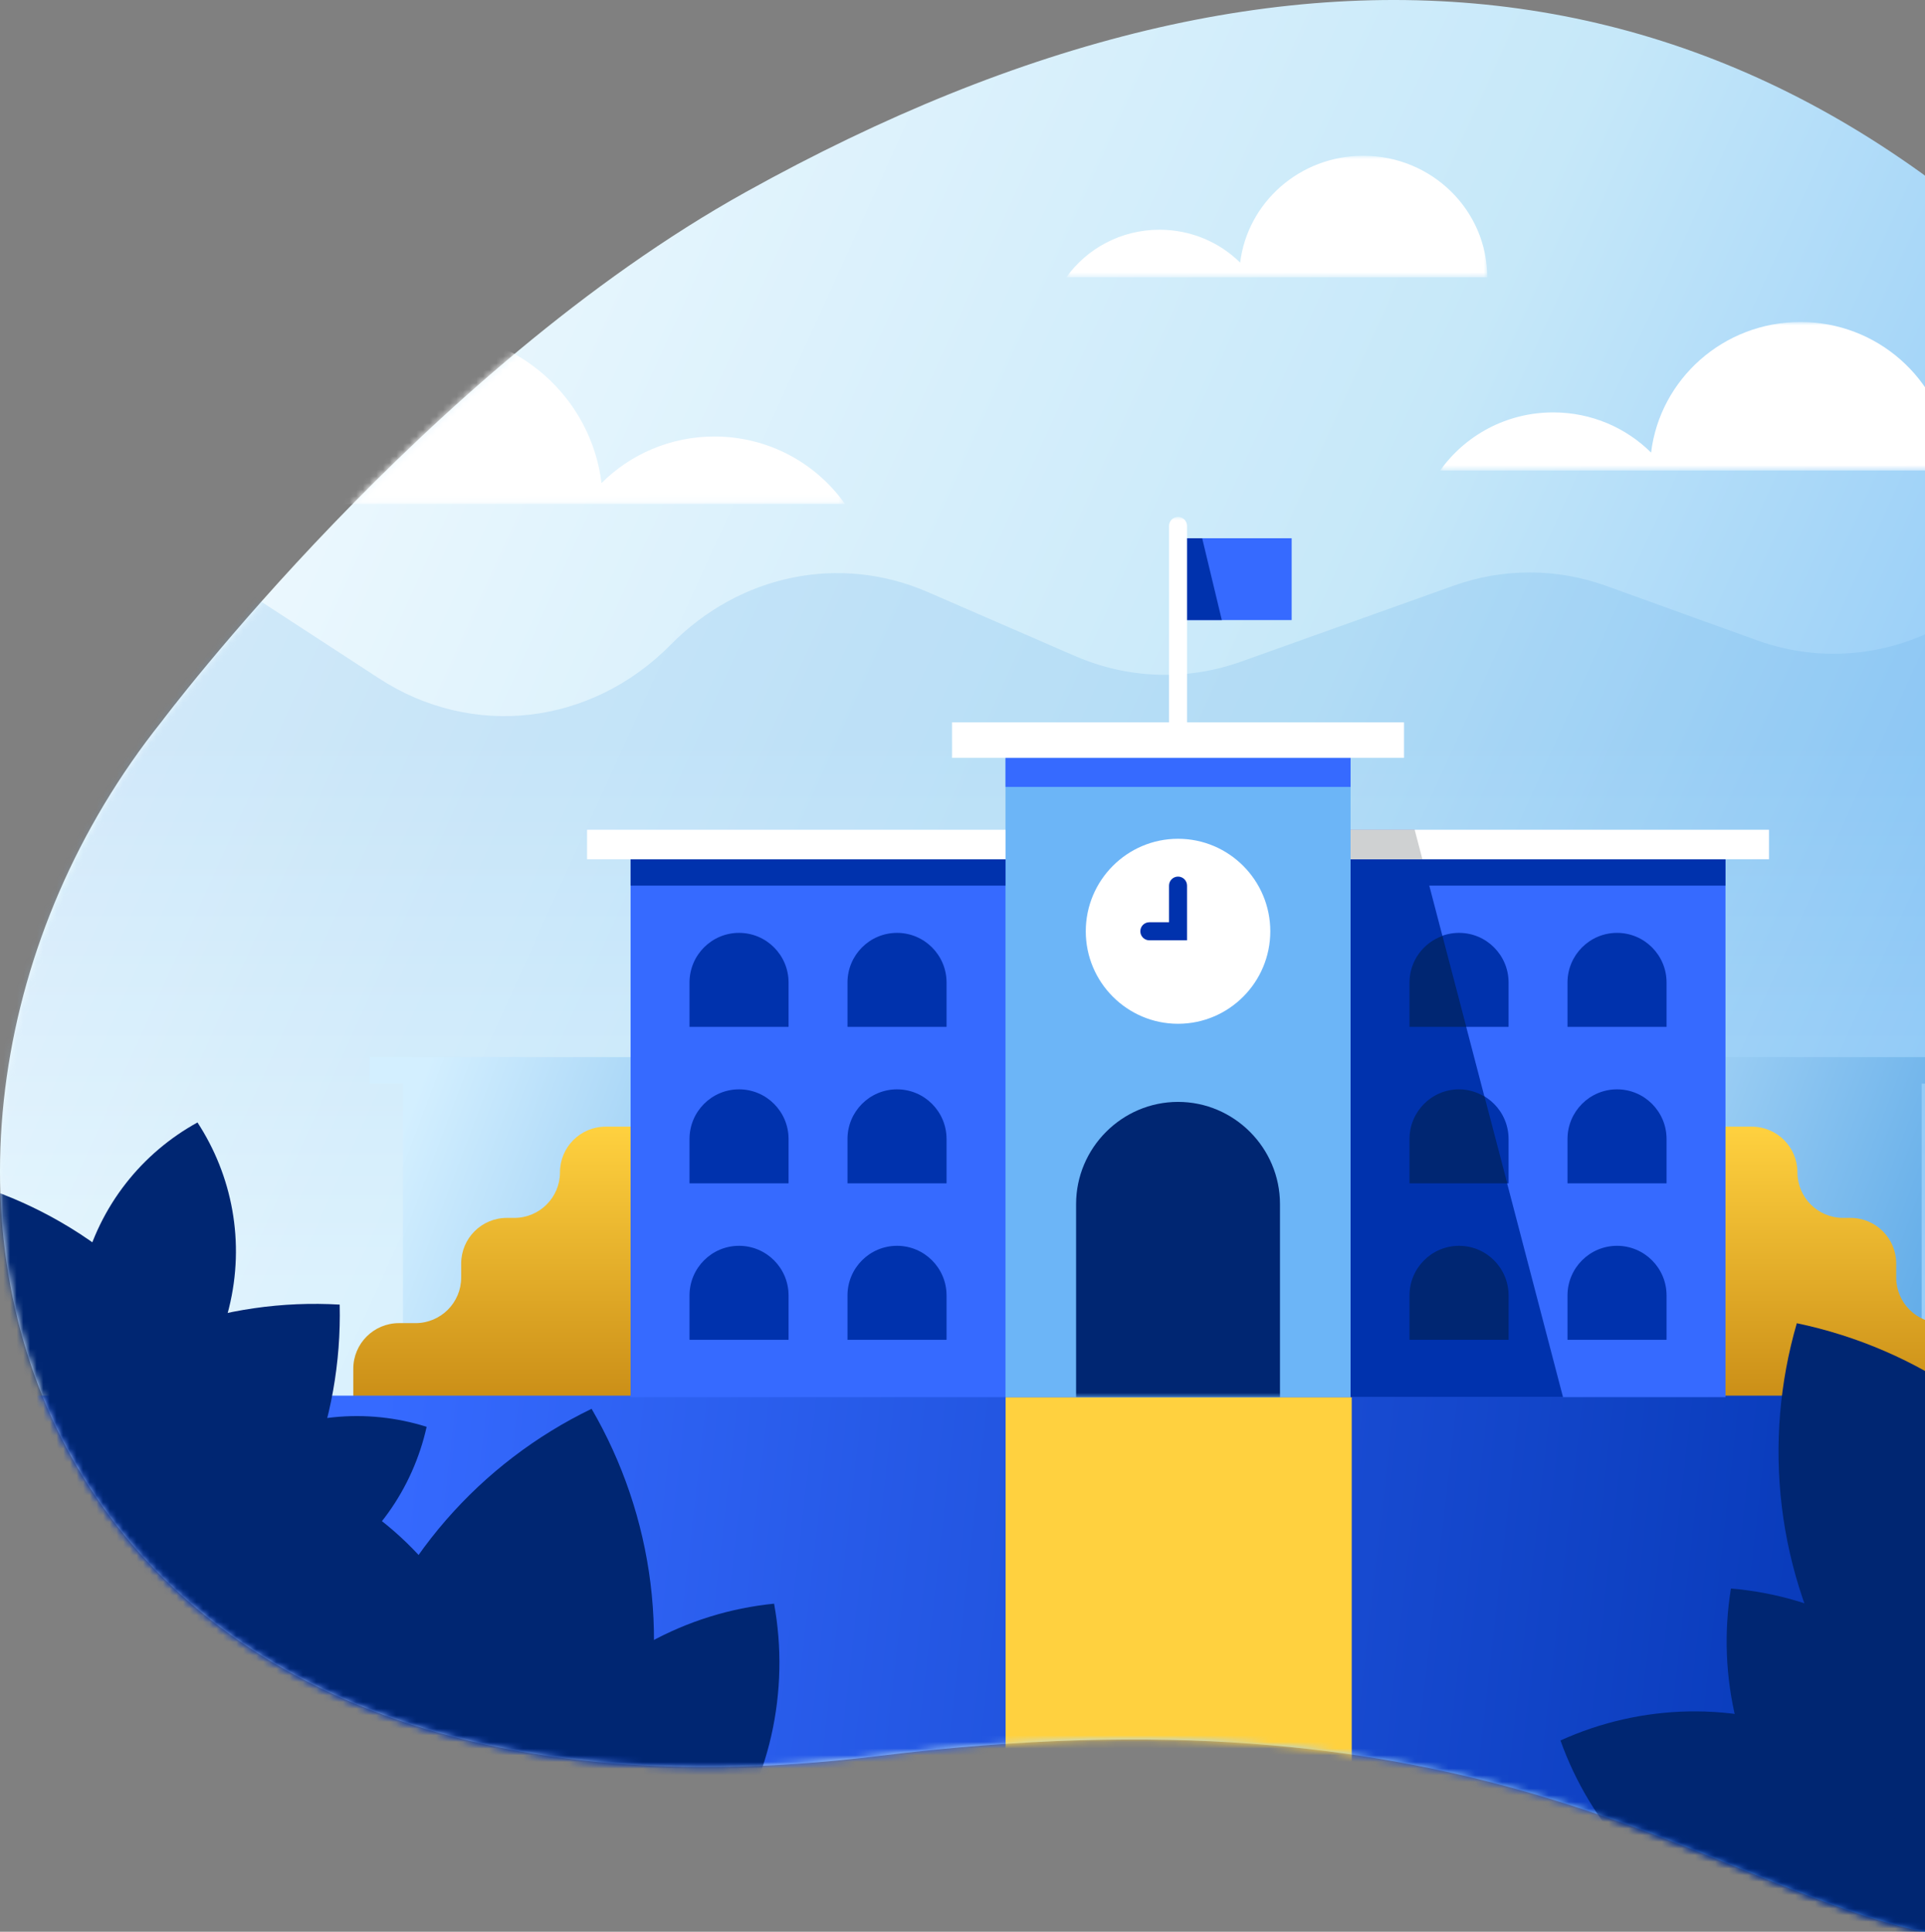
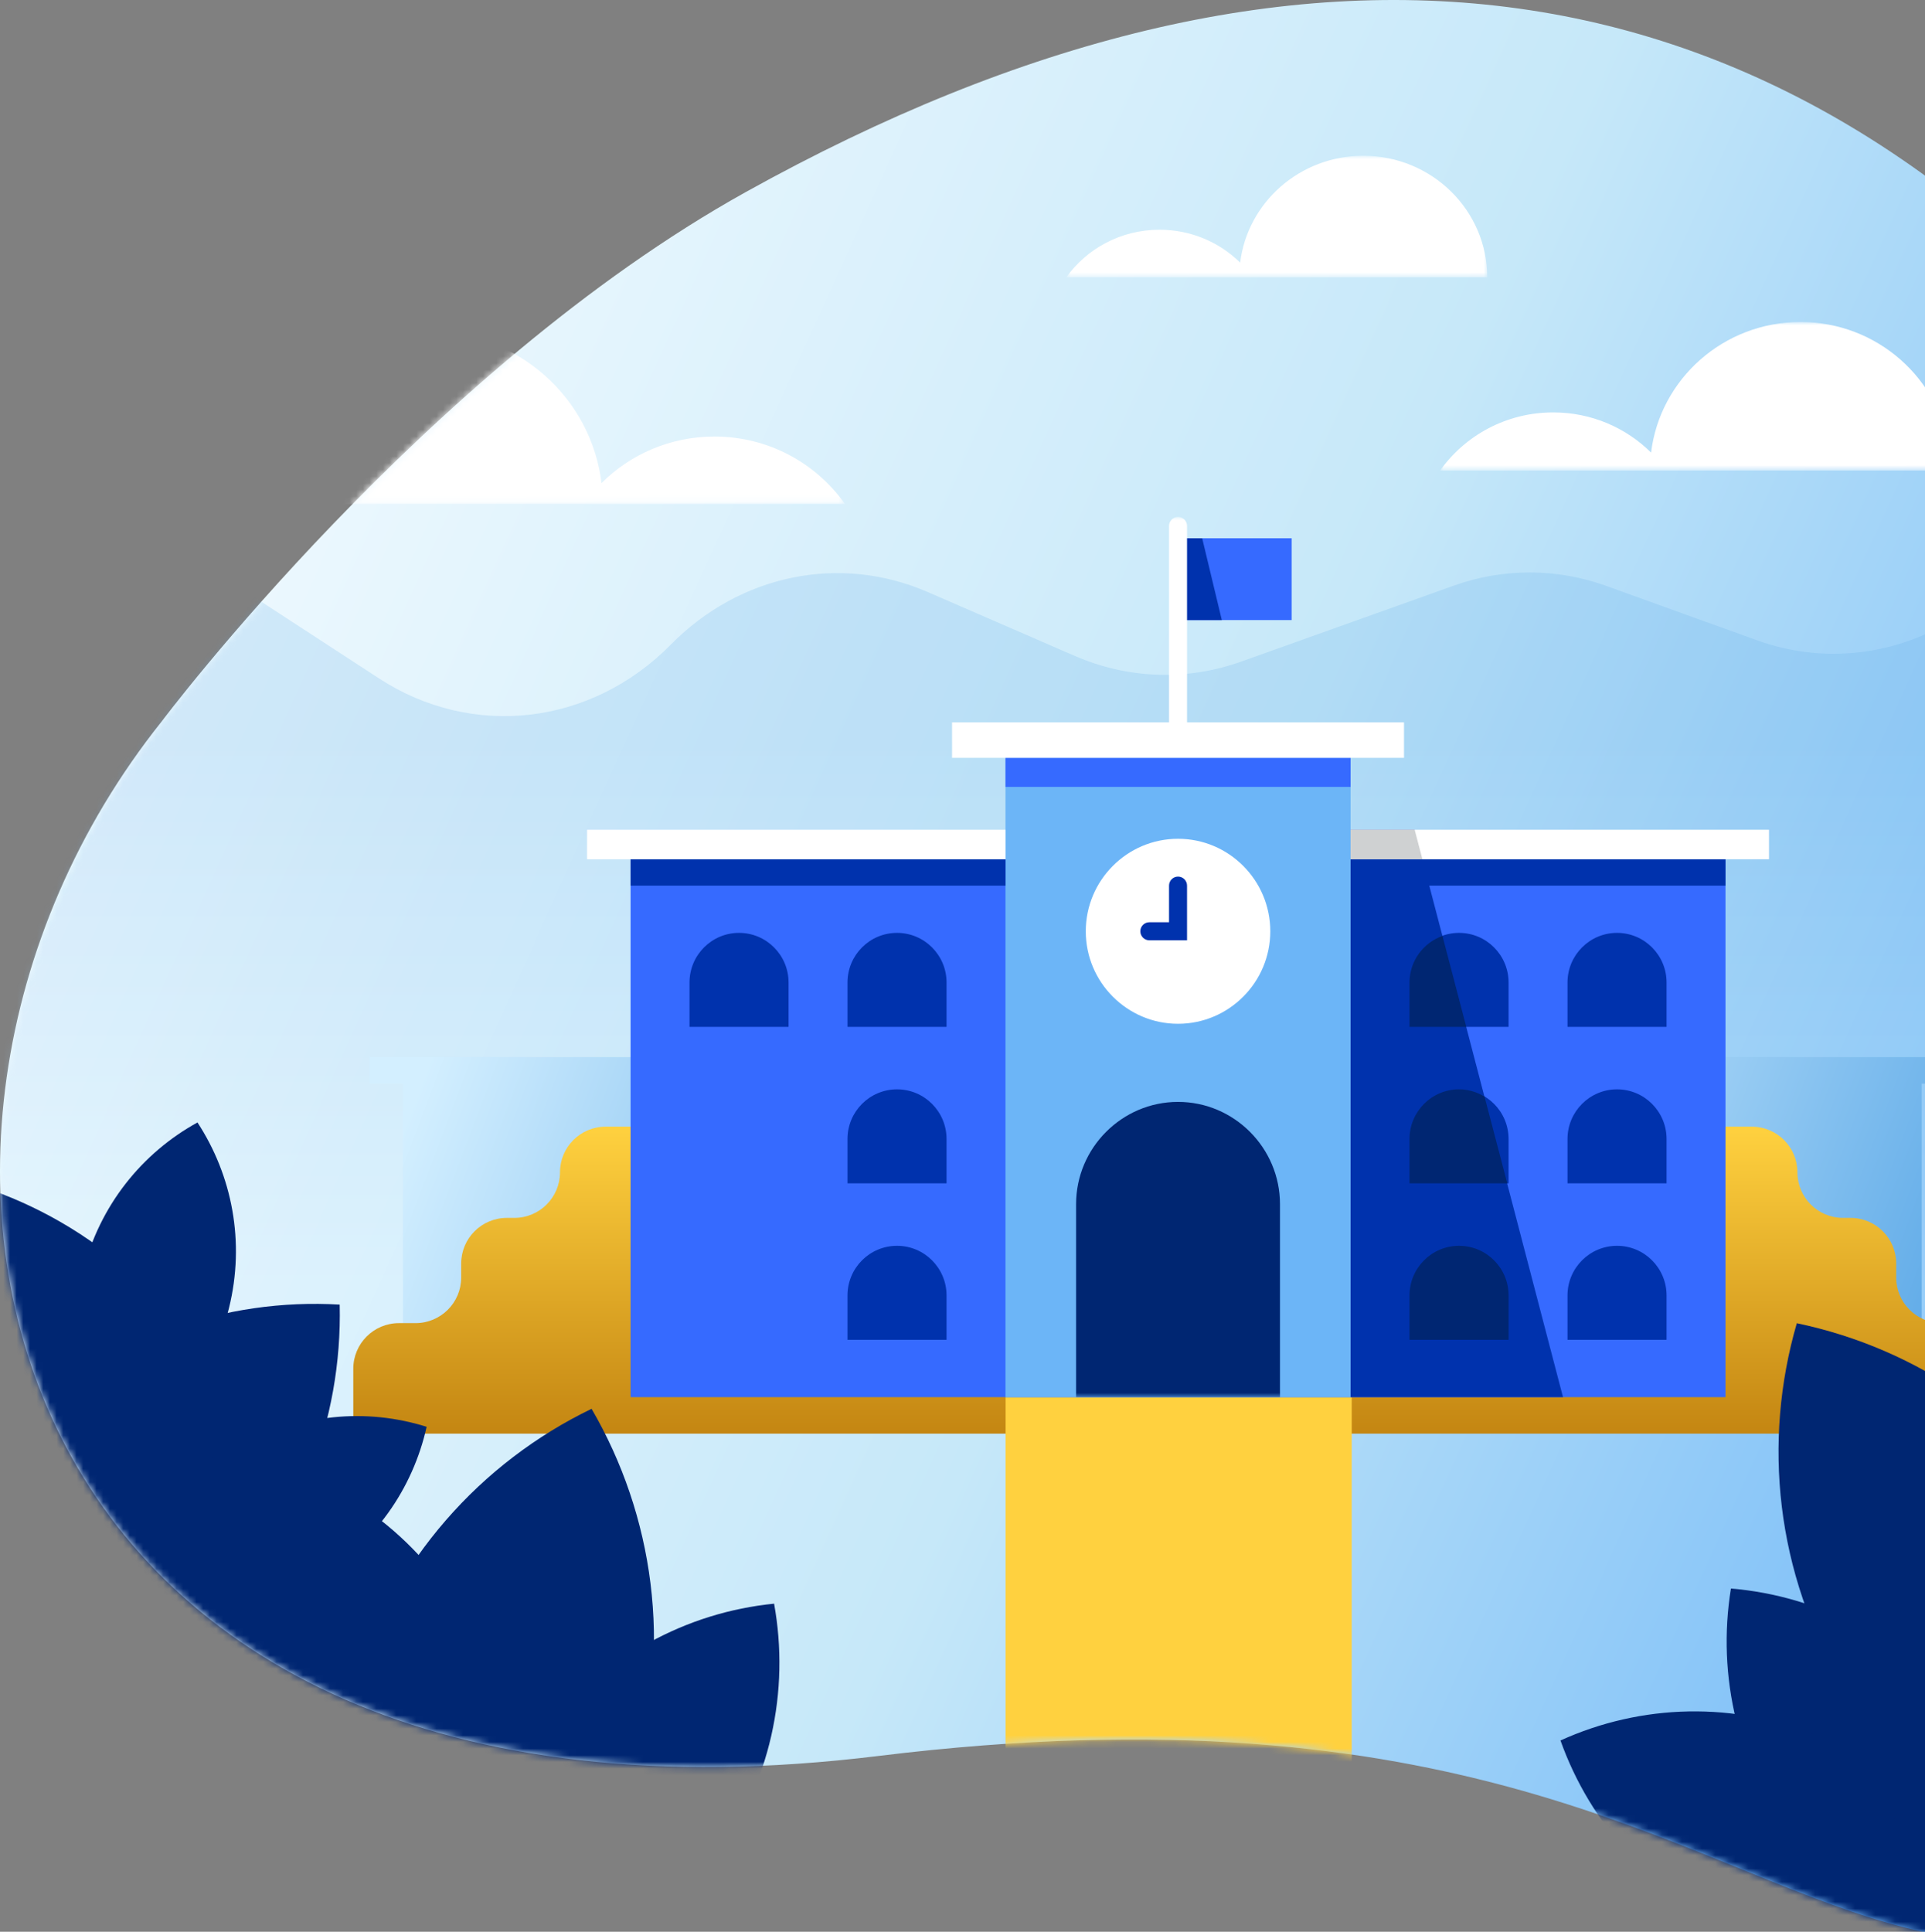
<svg xmlns="http://www.w3.org/2000/svg" xmlns:xlink="http://www.w3.org/1999/xlink" width="289px" height="290px" viewBox="0 0 289 290" version="1.1">
  <rect x="0" y="0" width="289" height="290" fill="#808080" stroke="none" />
  <title>School</title>
  <desc>Created with Sketch.</desc>
  <defs>
    <linearGradient x1="3.746%" y1="45.845%" x2="87.176%" y2="74.246%" id="linearGradient-1">
      <stop stop-color="#F3FBFF" offset="0%" />
      <stop stop-color="#C6E8F9" offset="51.175%" />
      <stop stop-color="#6CB5F7" offset="100%" />
    </linearGradient>
    <path d="M284.04,288.852 C251.833,279.833 219.043,252.905 131.876,263.613 C-1.028,279.938 -26.406,171.835 24.26,108.327 C24.26,108.327 63.822,55.582 111.994,28.815 C194.672,-17.129 267.982,-9.427 325.147,61.27 C360.905,105.493 385.654,156.26 384.987,213.135 C384.221,278.167 327.625,301.059 284.04,288.852 Z" id="path-2" />
    <linearGradient x1="57.289%" y1="85.576%" x2="57.289%" y2="26.41%" id="linearGradient-4">
      <stop stop-color="#D3EFFF" offset="0%" />
      <stop stop-color="#60ABE8" offset="100%" />
    </linearGradient>
    <linearGradient x1="1.794%" y1="38.414%" x2="98.377%" y2="57.831%" id="linearGradient-5">
      <stop stop-color="#D3EFFF" offset="0%" />
      <stop stop-color="#60ABE8" offset="100%" />
    </linearGradient>
    <linearGradient x1="50%" y1="0%" x2="50%" y2="99.802%" id="linearGradient-6">
      <stop stop-color="#FFD13F" offset="0%" />
      <stop stop-color="#C48612" offset="100%" />
    </linearGradient>
    <linearGradient x1="13.062%" y1="48.252%" x2="75.534%" y2="49.63%" id="linearGradient-7">
      <stop stop-color="#366AFF" offset="0%" />
      <stop stop-color="#0032AD" offset="100%" />
    </linearGradient>
    <polygon id="path-8" points="0 132.145 253.788 132.145 253.788 0 0 0" />
    <polygon id="path-10" points="0 0 108.194 0 108.194 22.302 0 22.302" />
    <polygon id="path-12" points="0 0 88.477 0 88.477 25.85 0 25.85" />
    <polygon id="path-14" points="0 0 63.198 0 63.198 18.247 0 18.247" />
  </defs>
  <g id="Screens" stroke="none" stroke-width="1" fill="none" fill-rule="evenodd">
    <g id="RaiseMe-B2B_Homepage-Mobile" transform="translate(-31, -420)">
      <g id="Hero" transform="translate(28, 92)">
        <g id="School" transform="translate(3, 328)">
          <mask id="mask-3" fill="white">
            <use xlink:href="#path-2" />
          </mask>
          <use id="Mask" fill="url(#linearGradient-1)" xlink:href="#path-2" />
          <g id="Background" mask="url(#mask-3)">
            <g transform="translate(-34, 77)">
              <path d="M-0,56.129 L-0,136.556 L420,136.556 L420,56.305 C420,42.425 413.434,29.532 402.64,22.214 L387.563,11.993 C375.903,4.088 361.182,3.946 349.396,11.623 L329.098,24.845 C315.085,33.973 297.241,31.906 285.292,19.772 C274.908,9.228 259.897,6.156 246.724,11.878 L224.641,21.471 C216.661,24.938 207.82,25.239 199.659,22.323 L167.764,10.927 C160.312,8.265 152.274,8.278 144.829,10.966 L122.238,19.121 C111.59,22.965 99.919,21.282 90.547,14.552 L79.541,6.648 C67.396,-2.073 51.687,-2.149 39.471,6.455 L16.824,22.408 C6.337,29.796 -0,42.496 -0,56.129" id="Hills" fill-opacity="0.2" fill="url(#linearGradient-4)" style="mix-blend-mode: multiply;" transform="translate(210, 68.305) scale(-1, 1) translate(-210, -68.305) " />
              <path d="M175,85.687 L175,131.52 L94.5,131.52 L94.5,85.687 L89.5,85.687 L89.5,81.702 L183.5,81.702 L183.5,85.687 L175,85.687 Z" id="Combined-Shape" fill="url(#linearGradient-5)" style="mix-blend-mode: multiply;" />
              <path d="M322.5,85.687 L322.5,131.52 L242,131.52 L242,85.687 L237,85.687 L237,81.702 L331,81.702 L331,85.687 L322.5,85.687 Z" id="Combined-Shape" fill="url(#linearGradient-5)" style="mix-blend-mode: multiply;" />
            </g>
          </g>
          <g id="School-Copy" mask="url(#mask-3)">
            <g transform="translate(-5, 23)">
              <g id="School-+-Ground" transform="translate(0.321, 54.554)">
                <path d="M296.213,121.08 C292.426,121.08 289.357,118.014 289.357,114.232 L289.357,112.13 C289.357,108.348 286.287,105.282 282.5,105.282 L281.38,105.282 C277.593,105.282 274.524,102.216 274.524,98.434 C274.524,94.652 271.454,91.586 267.667,91.586 L264.885,91.586 L261.899,91.586 L95.607,91.586 C91.82,91.586 88.751,94.652 88.751,98.434 C88.751,102.216 85.681,105.282 81.894,105.282 L80.774,105.282 C76.987,105.282 73.917,108.348 73.917,112.13 L73.917,114.232 C73.917,118.014 70.848,121.08 67.061,121.08 L64.575,121.08 C60.788,121.08 57.719,124.146 57.719,127.927 L57.719,137.672 L97.477,137.672 L261.899,137.672 L264.885,137.672 L265.798,137.672 L305.556,137.672 L305.556,127.927 C305.556,124.146 302.486,121.08 298.699,121.08 L296.213,121.08 Z" id="Fill-1" fill="url(#linearGradient-6)" />
-                 <rect id="Rectangle" fill="url(#linearGradient-7)" x="0" y="131.967" width="426.719" height="81.151" />
                <rect id="Rectangle" fill="#FFD13F" x="155.648" y="131.794" width="51.966" height="64.621" />
                <g id="Group-40" transform="translate(54.643, 0.048)">
                  <polygon id="Fill-4" fill="#366AFF" points="44.705 132.144 44.705 51.392 119.741 51.392 209.084 51.392 209.084 132.144" />
                  <polygon id="Fill-6" fill="#6CB5F7" points="100.989 132.144 100.989 36.168 126.735 36.168 152.8 36.168 152.8 132.144" />
                  <polygon id="Fill-8" fill="#0032AD" points="209.084 51.392 209.084 55.351 152.8 55.351 152.8 51.392 178.492 51.392" />
                  <polygon id="Fill-10" fill="#0032AD" points="152.799 132.144 152.799 46.964 162.42 46.964 184.691 132.144" />
                  <mask id="mask-9" fill="white">
                    <use xlink:href="#path-8" />
                  </mask>
                  <g id="Clip-13" />
                  <polygon id="Fill-12" fill="#FFFFFF" mask="url(#mask-9)" points="152.8 51.392 215.616 51.392 215.616 46.964 152.8 46.964" />
                  <polygon id="Fill-14" fill="#CFD1D2" mask="url(#mask-9)" points="162.42 46.964 163.58 51.392 152.8 51.392 152.8 46.964" />
                  <polygon id="Fill-15" fill="#366AFF" mask="url(#mask-9)" points="100.989 40.53 152.8 40.53 152.8 36.168 126.735 36.168 100.989 36.168" />
                  <polygon id="Fill-16" fill="#FFFFFF" mask="url(#mask-9)" points="92.969 36.169 160.82 36.169 160.82 30.842 92.969 30.842" />
                  <path d="M111.589,132.144 L142.2,132.144 L142.2,103.164 C142.2,94.725 135.312,87.82 126.894,87.82 C118.476,87.82 111.589,94.725 111.589,103.164 L111.589,132.144 Z" id="Fill-17" fill="#002672" mask="url(#mask-9)" />
                  <path d="M126.894,76.093 C134.532,76.093 140.746,69.864 140.746,62.207 C140.746,54.549 134.532,48.319 126.894,48.319 C119.256,48.319 113.043,54.549 113.043,62.207 C113.043,69.864 119.256,76.093 126.894,76.093" id="Fill-18" fill="#FFFFFF" mask="url(#mask-9)" />
                  <path d="M122.586,63.561 L128.246,63.561 L128.246,55.351 C128.246,54.603 127.641,53.997 126.894,53.997 C126.148,53.997 125.543,54.603 125.543,55.351 L125.543,60.851 L122.586,60.851 C121.839,60.851 121.234,61.457 121.234,62.206 C121.234,62.954 121.839,63.561 122.586,63.561" id="Fill-20" fill="#0032AD" mask="url(#mask-9)" />
                  <polygon id="Fill-21" fill="#0032AD" mask="url(#mask-9)" points="44.705 55.351 100.989 55.351 100.989 51.392 44.705 51.392" />
                  <polygon id="Fill-22" fill="#FFFFFF" mask="url(#mask-9)" points="38.172 51.392 100.989 51.392 100.989 46.964 38.172 46.964" />
                  <path d="M77.27,76.555 L92.142,76.555 L92.142,69.9 C92.142,65.783 88.813,62.445 84.706,62.445 C80.599,62.445 77.27,65.783 77.27,69.9 L77.27,76.555 Z" id="Fill-23" fill="#0032AD" mask="url(#mask-9)" />
                  <path d="M77.27,100.045 L92.142,100.045 L92.142,93.39 C92.142,89.273 88.813,85.935 84.706,85.935 C80.599,85.935 77.27,89.273 77.27,93.39 L77.27,100.045 Z" id="Fill-24" fill="#0032AD" mask="url(#mask-9)" />
                  <path d="M77.27,123.535 L92.142,123.535 L92.142,116.88 C92.142,112.763 88.813,109.425 84.706,109.425 C80.599,109.425 77.27,112.763 77.27,116.88 L77.27,123.535 Z" id="Fill-25" fill="#0032AD" mask="url(#mask-9)" />
                  <path d="M53.552,76.555 L68.423,76.555 L68.423,69.9 C68.423,65.783 65.094,62.445 60.987,62.445 C56.88,62.445 53.552,65.783 53.552,69.9 L53.552,76.555 Z" id="Fill-26" fill="#0032AD" mask="url(#mask-9)" />
-                   <path d="M53.552,100.045 L68.423,100.045 L68.423,93.39 C68.423,89.273 65.094,85.935 60.987,85.935 C56.88,85.935 53.552,89.273 53.552,93.39 L53.552,100.045 Z" id="Fill-27" fill="#0032AD" mask="url(#mask-9)" />
-                   <path d="M53.552,123.535 L68.423,123.535 L68.423,116.88 C68.423,112.763 65.094,109.425 60.987,109.425 C56.88,109.425 53.552,112.763 53.552,116.88 L53.552,123.535 Z" id="Fill-28" fill="#0032AD" mask="url(#mask-9)" />
                  <path d="M176.518,76.555 L161.646,76.555 L161.646,69.9 C161.646,65.783 164.975,62.445 169.082,62.445 C173.189,62.445 176.518,65.783 176.518,69.9 L176.518,76.555 Z" id="Fill-29" fill="#0032AD" mask="url(#mask-9)" />
                  <path d="M166.594,62.905 L170.168,76.556 L161.646,76.556 L161.646,69.9 C161.646,66.662 163.717,63.934 166.594,62.905" id="Fill-30" fill="#002672" mask="url(#mask-9)" />
                  <path d="M176.518,100.045 L161.646,100.045 L161.646,93.39 C161.646,89.273 164.975,85.935 169.082,85.935 C173.189,85.935 176.518,89.273 176.518,93.39 L176.518,100.045 Z" id="Fill-31" fill="#0032AD" mask="url(#mask-9)" />
                  <path d="M169.082,85.935 C170.488,85.935 171.79,86.35 172.911,87.03 L176.32,100.045 L161.646,100.045 L161.646,93.39 C161.646,89.273 164.975,85.935 169.082,85.935" id="Fill-32" fill="#002672" mask="url(#mask-9)" />
                  <path d="M176.518,123.535 L161.646,123.535 L161.646,116.88 C161.646,112.763 164.975,109.425 169.082,109.425 C173.189,109.425 176.518,112.763 176.518,116.88 L176.518,123.535 Z" id="Fill-33" fill="#002672" mask="url(#mask-9)" />
                  <path d="M200.237,76.555 L185.365,76.555 L185.365,69.9 C185.365,65.783 188.694,62.445 192.801,62.445 C196.908,62.445 200.237,65.783 200.237,69.9 L200.237,76.555 Z" id="Fill-34" fill="#0032AD" mask="url(#mask-9)" />
                  <path d="M200.237,100.045 L185.365,100.045 L185.365,93.39 C185.365,89.273 188.694,85.935 192.801,85.935 C196.908,85.935 200.237,89.273 200.237,93.39 L200.237,100.045 Z" id="Fill-35" fill="#0032AD" mask="url(#mask-9)" />
                  <path d="M200.237,123.535 L185.365,123.535 L185.365,116.88 C185.365,112.763 188.694,109.425 192.801,109.425 C196.908,109.425 200.237,112.763 200.237,116.88 L200.237,123.535 Z" id="Fill-36" fill="#0032AD" mask="url(#mask-9)" />
                  <polygon id="Fill-37" fill="#366AFF" mask="url(#mask-9)" points="126.894 15.486 143.952 15.486 143.952 3.202 126.894 3.202" />
                  <polygon id="Fill-38" fill="#0032AD" mask="url(#mask-9)" points="133.468 15.486 126.894 15.486 126.894 3.202 130.519 3.202" />
                  <path d="M126.894,34.86 C127.641,34.86 128.246,34.253 128.246,33.505 L128.246,1.355 C128.246,0.606 127.641,-0 126.894,-0 C126.148,-0 125.543,0.606 125.543,1.355 L125.543,33.505 C125.543,34.253 126.148,34.86 126.894,34.86" id="Fill-39" fill="#FFFFFF" mask="url(#mask-9)" />
                </g>
              </g>
              <g id="Cloud" transform="translate(221.202, 25.34)">
                <mask id="mask-11" fill="white">
                  <use xlink:href="#path-10" />
                </mask>
                <g id="Clip-2" />
                <path d="M91.211,13.572 C85.469,13.572 80.274,15.878 76.52,19.602 C75.17,8.558 65.647,0 54.097,0 C42.548,0 33.024,8.558 31.674,19.602 C27.92,15.878 22.725,13.572 16.983,13.572 C9.957,13.572 3.749,17.023 0,22.302 L31.509,22.302 L33.966,22.302 L74.228,22.302 L76.685,22.302 L108.194,22.302 C104.445,17.023 98.237,13.572 91.211,13.572" id="Fill-1" fill="#FFFFFF" mask="url(#mask-11)" />
              </g>
              <g id="Cloud" transform="translate(43.374, 26.801)">
                <mask id="mask-13" fill="white">
                  <use xlink:href="#path-12" />
                </mask>
                <g id="Clip-2" />
                <path d="M68.882,15.731 C62.257,15.731 56.263,18.404 51.932,22.721 C50.375,9.92 39.387,0 26.061,0 C11.668,0 0,11.574 0,25.85 L49.288,25.85 L52.123,25.85 L88.477,25.85 C84.151,19.732 76.988,15.731 68.882,15.731" id="Fill-1" fill="#FFFFFF" mask="url(#mask-13)" />
              </g>
              <g id="Cloud" transform="translate(196.28, 9.885) scale(-1, 1) translate(-196.28, -9.885) translate(164.28, 0.385)">
                <mask id="mask-15" fill="white">
                  <use xlink:href="#path-14" />
                </mask>
                <g id="Clip-2" />
                <path d="M49.202,11.104 C44.47,11.104 40.188,12.991 37.095,16.038 C35.982,7.003 28.134,0 18.615,0 C8.334,0 0,8.17 0,18.247 L35.206,18.247 L37.231,18.247 L63.198,18.247 C60.108,13.928 54.991,11.104 49.202,11.104" id="Fill-1" fill="#FFFFFF" mask="url(#mask-15)" />
              </g>
            </g>
          </g>
          <g id="Foreground" mask="url(#mask-3)">
            <g transform="translate(-26, 168)">
              <g id="Plant---Right" stroke-width="1" fill="none" transform="translate(319.9, 72.36) scale(-1, 1) rotate(12) translate(-319.9, -72.36) translate(256.9, 13.36)">
                <path d="M26.04,96.605 C44.426,97.315 63.078,90.604 77.152,76.475 C91.226,62.346 97.913,43.622 97.206,25.164 C78.819,24.454 60.167,31.165 46.092,45.294 C32.018,59.423 25.333,78.147 26.04,96.605 Z" id="Fill-1" fill="#002672" transform="translate(61.623, 60.885) rotate(-26) translate(-61.623, -60.885) " />
                <path d="M54.644,108.225 C67.824,108.741 81.192,103.932 91.275,93.799 C101.358,83.665 106.144,70.232 105.63,56.986 C92.45,56.469 79.082,61.278 68.999,71.412 C58.915,81.545 54.13,94.979 54.644,108.225 Z" id="Fill-1" fill="#002672" transform="translate(80.137, 82.605) rotate(-19) translate(-80.137, -82.605) " />
                <path d="M70.815,113.382 C83.99,113.939 97.337,109.168 107.385,99.06 C117.433,88.952 122.176,75.526 121.622,62.273 C108.447,61.716 95.1,66.487 85.052,76.595 C75.004,86.703 70.261,100.128 70.815,113.382 Z" id="Fill-1" fill="#002672" transform="translate(96.218, 87.827) rotate(10) translate(-96.218, -87.827) " />
                <path d="M4.659,55.708 C17.834,56.235 31.191,51.434 41.262,41.304 C51.334,31.173 56.107,17.738 55.584,4.486 C42.409,3.959 29.051,8.759 18.979,18.89 C8.908,29.02 4.135,42.456 4.659,55.708 Z" id="Fill-1" fill="#002672" transform="translate(30.121, 30.097) scale(1, -1) rotate(-11) translate(-30.121, -30.097) " />
                <path d="M28.261,53 C37.704,53.362 47.284,49.915 54.515,42.664 C61.746,35.413 65.183,25.806 64.824,16.337 C55.381,15.977 45.8,19.423 38.569,26.674 C31.338,33.925 27.901,43.531 28.261,53 Z" id="Fill-1" fill="#002672" transform="translate(46.542, 34.669) rotate(-212) translate(-46.542, -34.669) " />
              </g>
              <g id="Plant---Left" stroke-width="1" fill="none" transform="translate(0.075, 0.26)">
                <path d="M10.045,93.728 C27.221,94.438 44.626,88.199 57.738,75.004 C70.851,61.808 77.051,44.293 76.346,27.009 C59.17,26.3 41.764,32.538 28.651,45.733 C15.539,58.929 9.339,76.444 10.045,93.728 Z" id="Fill-1" fill="#002672" transform="translate(43.195, 60.369) rotate(1) translate(-43.195, -60.369) " />
                <path d="M4.811,78.485 C22.092,79.171 39.611,72.952 52.818,59.823 C66.026,46.694 72.283,29.279 71.592,12.101 C54.311,11.415 36.791,17.634 23.584,30.763 C10.377,43.892 4.12,61.307 4.811,78.485 Z" id="Fill-1" fill="#002672" transform="translate(38.202, 45.293) rotate(-81) translate(-38.202, -45.293) " />
                <path d="M64.488,127.202 C82.878,127.91 101.534,121.197 115.612,107.069 C129.691,92.94 136.381,74.219 135.676,55.764 C117.286,55.057 98.63,61.77 84.551,75.898 C70.473,90.026 63.783,108.748 64.488,127.202 Z" id="Fill-1" fill="#002672" transform="translate(100.082, 91.483) rotate(-28) translate(-100.082, -91.483) " />
                <path d="M95.047,126.995 C108.221,127.526 121.576,122.728 131.643,112.6 C141.71,102.472 146.479,89.036 145.951,75.783 C132.777,75.252 119.422,80.049 109.355,90.177 C99.288,100.305 94.519,113.741 95.047,126.995 Z" id="Fill-1" fill="#002672" transform="translate(120.499, 101.389) rotate(-8) translate(-120.499, -101.389) " />
                <path d="M54.099,104.381 C67.273,104.913 80.628,100.115 90.695,89.987 C100.762,79.859 105.531,66.423 105.003,53.169 C91.829,52.638 78.474,57.435 68.407,67.564 C58.34,77.692 53.571,91.128 54.099,104.381 Z" id="Fill-1" fill="#002672" transform="translate(79.551, 78.775) scale(1, -1) rotate(-8) translate(-79.551, -78.775) " />
                <path d="M31.068,43.71 C40.51,44.071 50.09,40.625 57.319,33.373 C64.549,26.122 67.986,16.515 67.625,7.045 C58.183,6.683 48.604,10.129 41.374,17.381 C34.144,24.632 30.708,34.24 31.068,43.71 Z" id="Fill-1" fill="#002672" transform="translate(49.347, 25.377) rotate(-31) translate(-49.347, -25.377) " />
                <path d="M49.514,77.163 C58.946,77.566 68.498,74.157 75.688,66.929 C82.877,59.7 86.268,50.095 85.867,40.612 C76.435,40.209 66.882,43.617 59.693,50.846 C52.503,58.075 49.113,67.68 49.514,77.163 Z" id="Fill-1" fill="#002672" transform="translate(67.69, 58.887) rotate(-165) translate(-67.69, -58.887) " />
              </g>
              <polyline id="Path-3" fill="#002672" points="355.273 35.44 341.258 35.44 299.92 128.746 355.273 128.746" />
            </g>
          </g>
          <g id="Group-4" mask="url(#mask-3)" fill="#DAF1FC">
            <g transform="translate(19, -9)" id="Path">
              <path d="M22.346,2.046 L8.336,16.31 C8.447,12.671 9.85,9.09 12.552,6.339 C15.253,3.589 18.771,2.16 22.346,2.046 L22.346,2.046 Z" transform="translate(15.341, 9.178) rotate(15) translate(-15.341, -9.178) " />
              <path d="M0,2.822 C3.571,2.954 7.09,4.403 9.802,7.171 C12.515,9.94 13.934,13.533 14.063,17.178 L0,2.822 L0,2.822 Z" />
            </g>
          </g>
        </g>
      </g>
    </g>
  </g>
</svg>